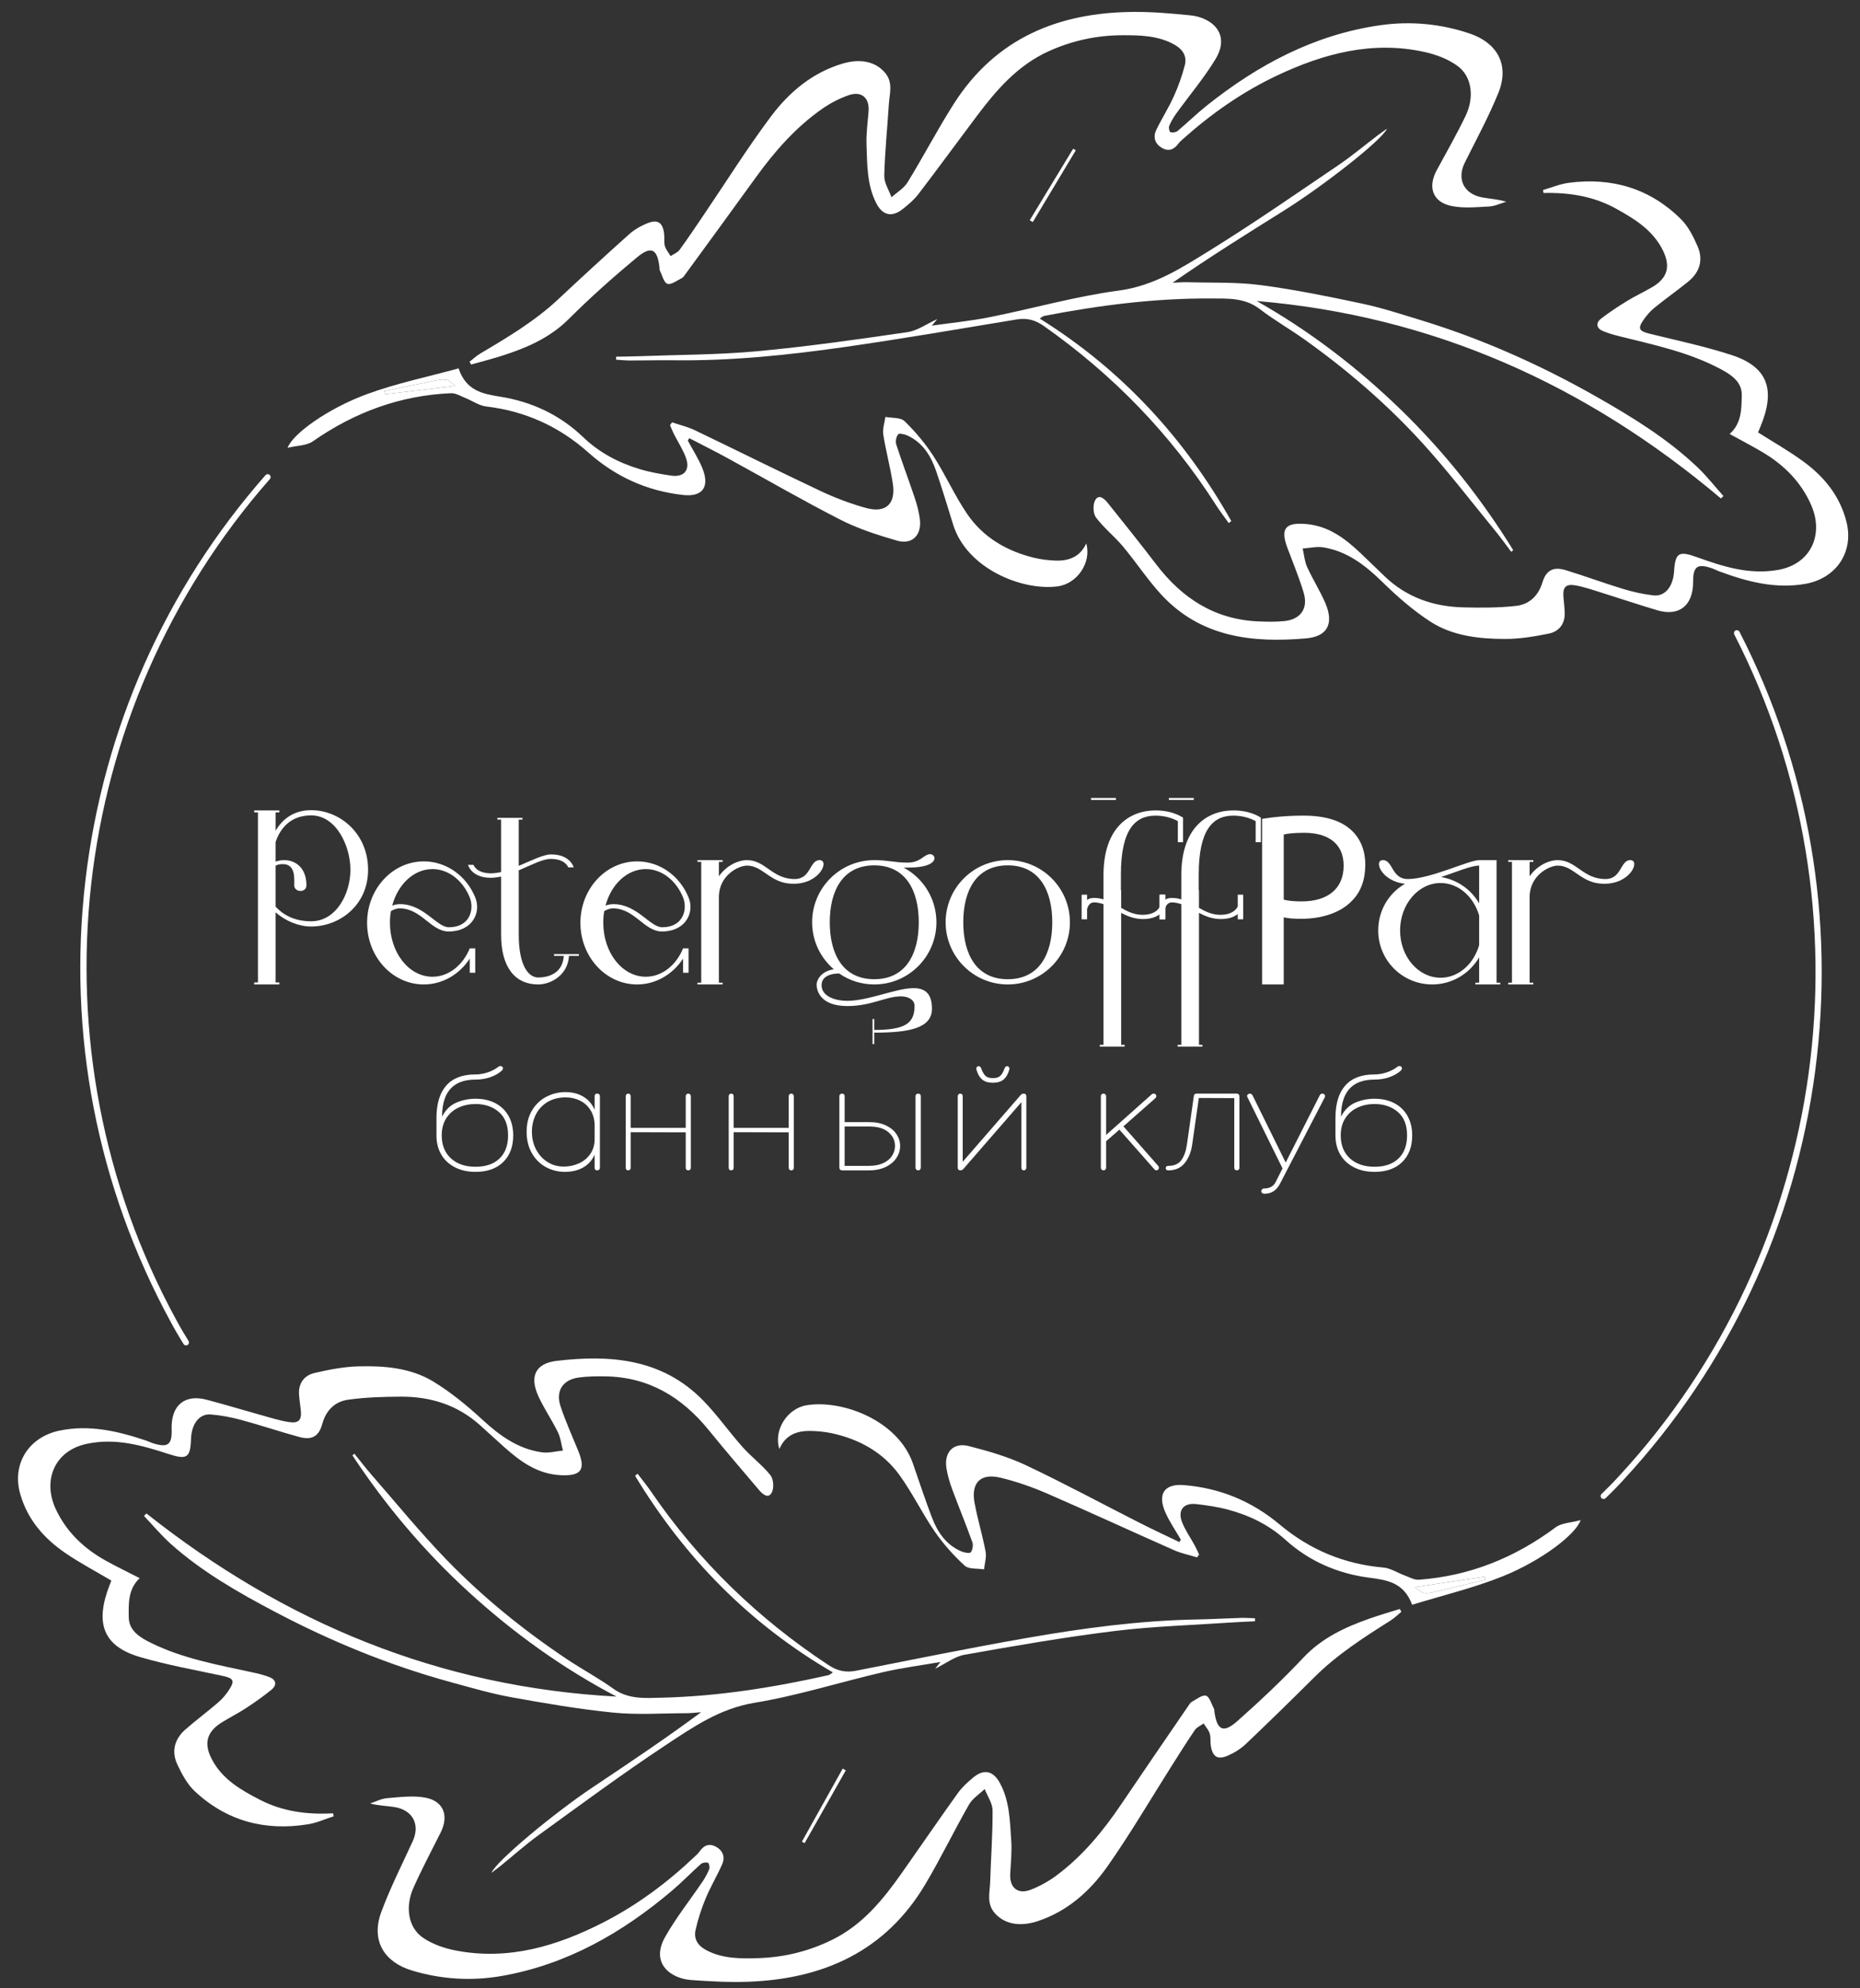
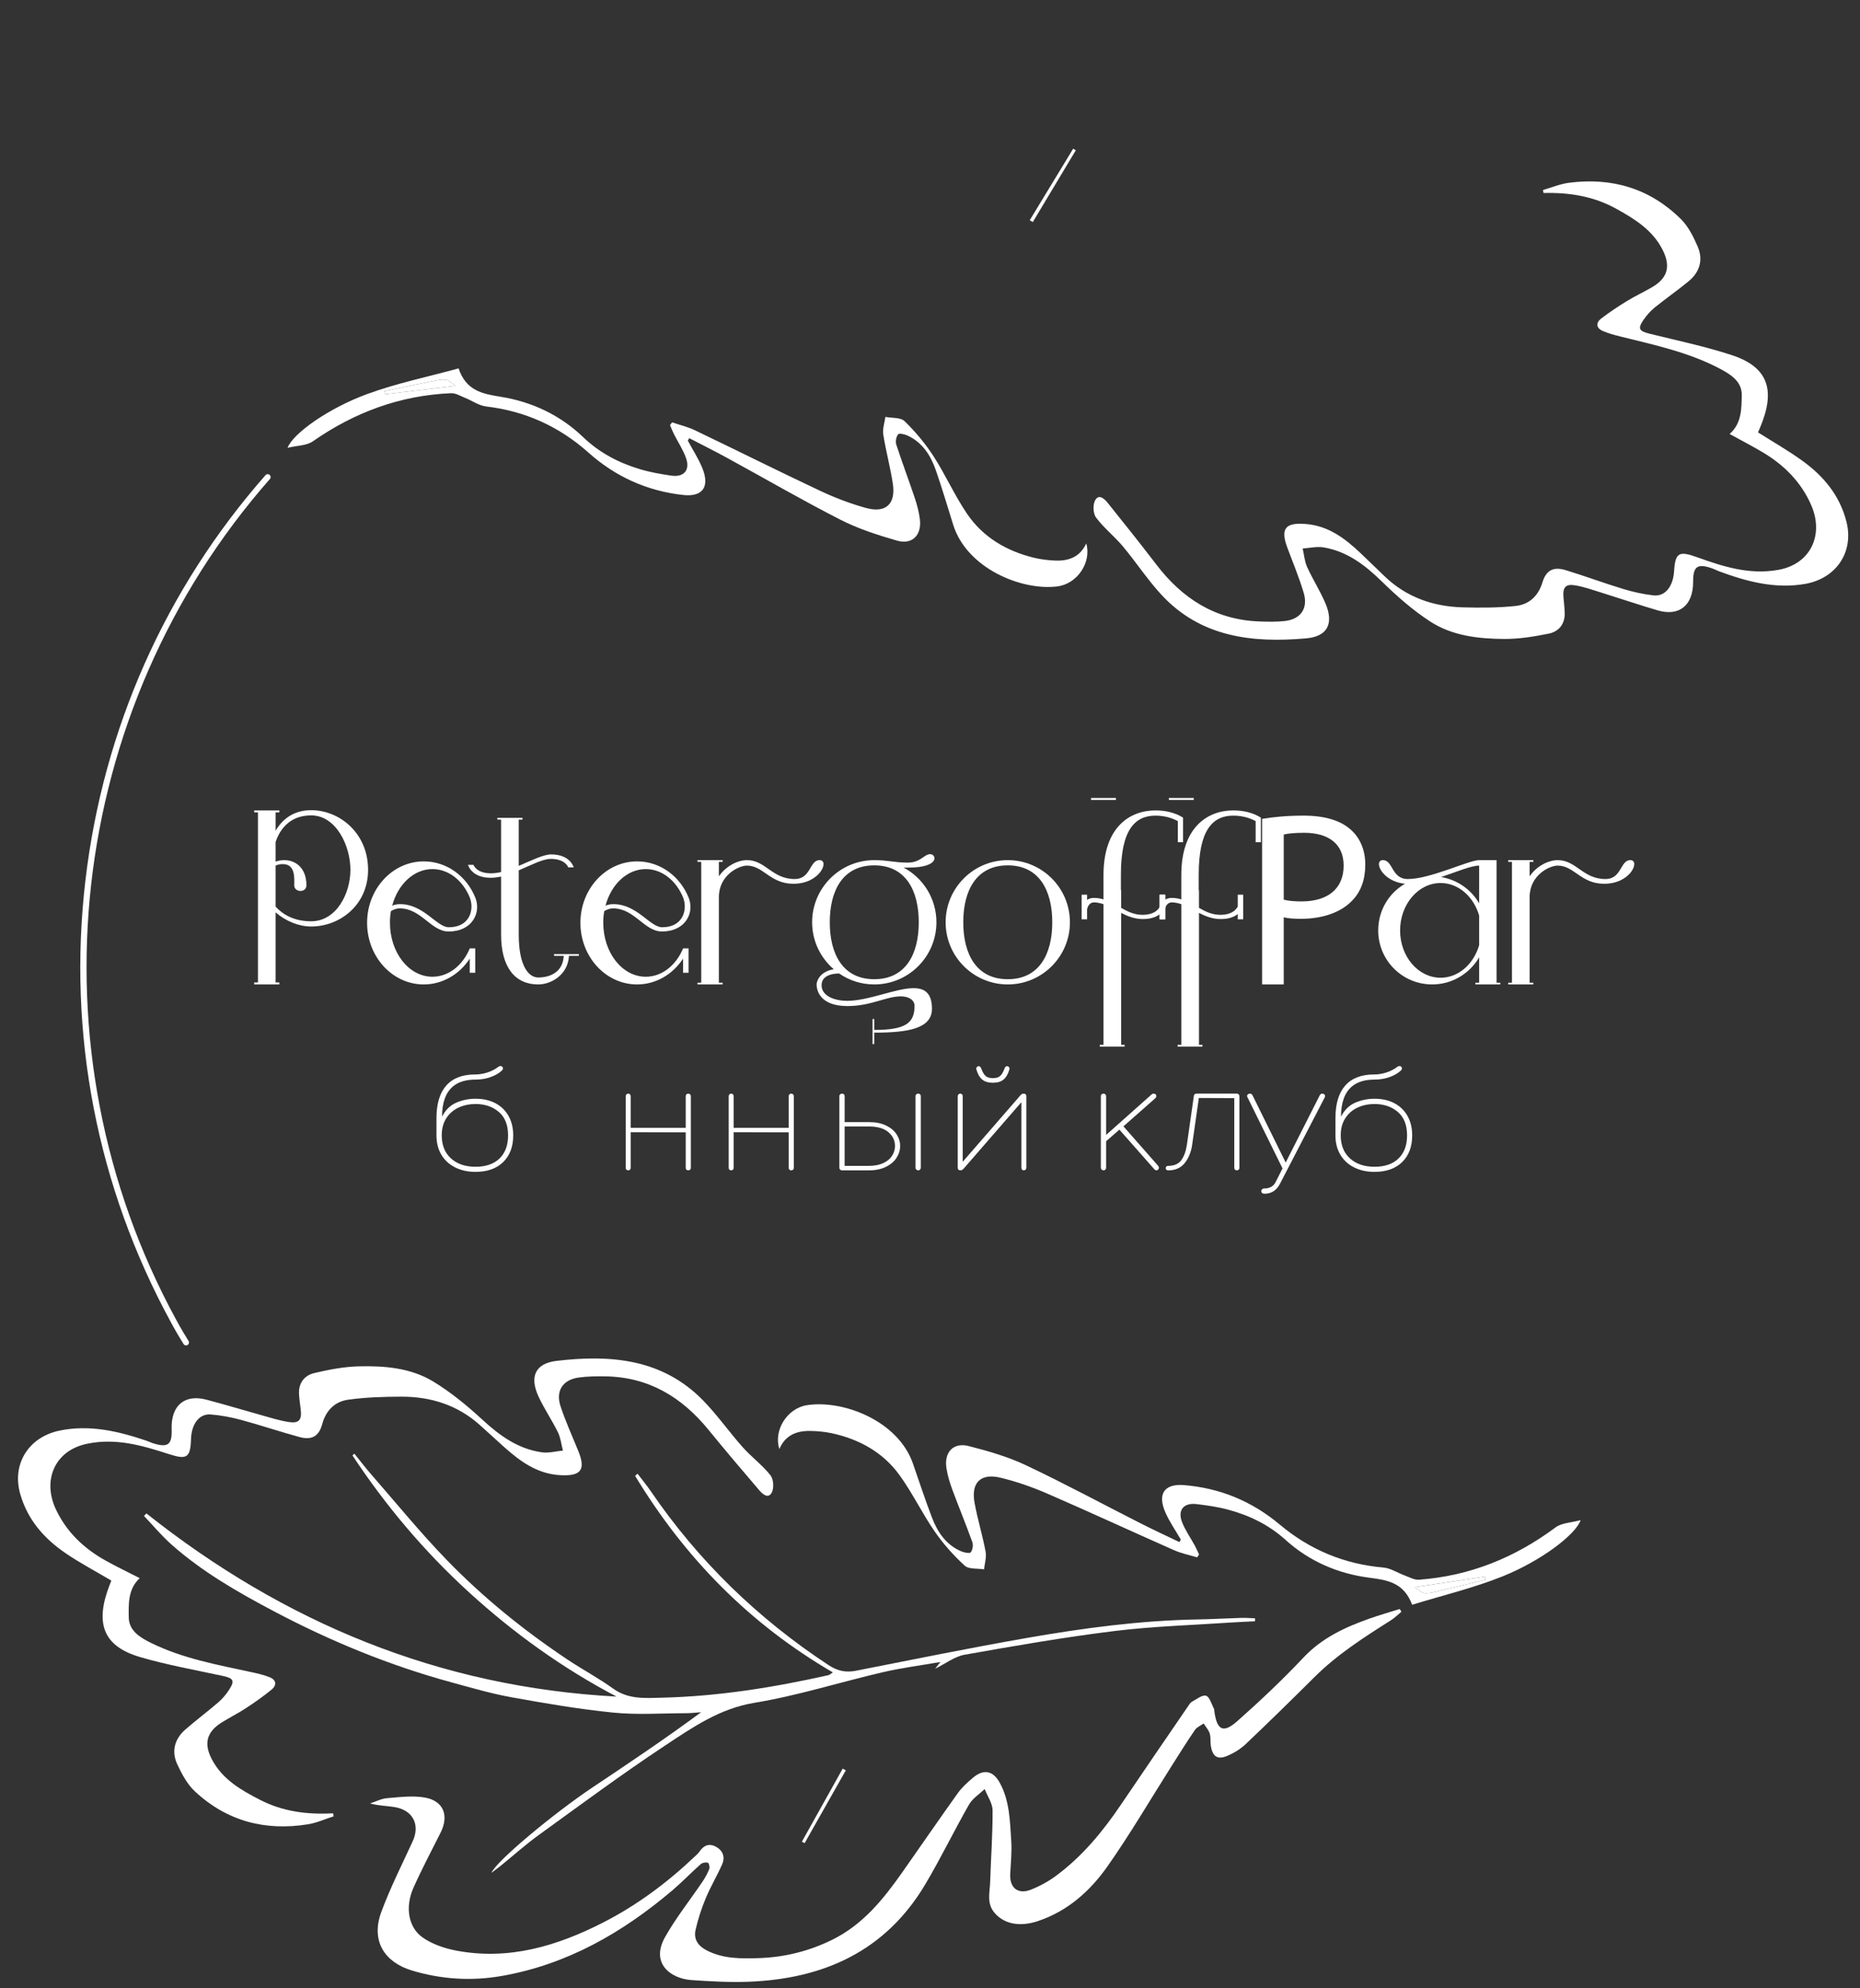
<svg xmlns="http://www.w3.org/2000/svg" version="1.1" id="Layer_1" x="0px" y="0px" width="290px" height="310px" viewBox="0 0 290 310" enable-background="new 0 0 290 310" xml:space="preserve">
  <rect x="0" y="0" width="290" height="310" fill="#333333" stroke="none" />
  <g>
    <path fill="#FFFFFF" d="M39.636,126.663v-0.31h3.914v0.31h-0.581v2.868c1.008-1.744,2.752-3.216,5.542-3.216   c4.42,0,8.877,3.565,8.877,9.302c0,5.542-4.457,8.837-8.877,8.837c-1.938,0-3.991-0.852-5.542-2.209v10.931h0.581v0.31h-3.914   v-0.31h0.582v-26.513H39.636z M42.969,134.338c0.426-0.156,0.891-0.233,1.357-0.233c1.744,0,3.45,1.202,3.45,3.915   c0,0.62-0.465,0.891-0.932,0.891c-0.464,0-0.968-0.31-0.968-0.852c0-1.085,0.233-3.334-1.783-3.334   c-0.426,0-0.814,0.078-1.124,0.233v6.396c1.124,1.24,2.907,2.286,5.542,2.286c3.916,0,6.125-4.302,6.125-8.023   c0-3.721-2.209-8.488-6.125-8.488c-3.177,0-4.806,1.976-5.542,4.147V134.338z" />
    <path fill="#FFFFFF" d="M66.071,134.299c3.567,0,6.668,2.287,8.025,5.621c0.968,2.325-0.427,5.31-4.148,5.31   c-2.752,0-4.264-3.605-7.636-3.605c-0.504,0-0.969,0.194-1.357,0.426c-0.116,0.582-0.155,1.202-0.155,1.822   c0,4.652,2.947,8.412,6.628,8.412c2.52,0,4.73-1.783,5.815-4.42h0.853v3.8h-0.853v-2.209c-1.589,2.441-4.225,4.03-7.172,4.03   c-4.883,0-8.836-4.302-8.836-9.613C57.234,138.602,61.188,134.299,66.071,134.299 M62.39,140.966c3.681,0,5.697,3.605,7.597,3.605   c3.295,0,3.992-2.791,3.256-4.651c-1.085-2.636-3.295-4.419-5.815-4.419c-2.906,0-5.387,2.364-6.279,5.698   C61.537,141.044,61.925,140.966,62.39,140.966" />
    <path fill="#FFFFFF" d="M72.973,134.842h0.853c0,0,0.425,1.318,2.712,1.318c0.504,0,1.047-0.078,1.59-0.194v-8.178h-0.582v-0.272   h3.916v0.272H80.88v7.209c1.937-0.814,3.837-1.783,5.039-1.783c3.023,0,3.527,2.016,3.527,2.016h-0.853   c0,0-0.426-1.318-2.713-1.318c-1.279,0-3.063,0.969-5,1.783v10.039c0,4.961,1.589,6.667,3.023,6.667   c2.093,0,3.876-1.008,3.993-3.372h-1.512v-0.271h3.875v0.271h-1.549c-0.155,2.945-2.753,4.457-4.807,4.457   c-3.604,0-5.775-2.675-5.775-7.751v-9.07c-0.543,0.116-1.086,0.194-1.628,0.194C73.477,136.858,72.973,134.842,72.973,134.842" />
    <path fill="#FFFFFF" d="M99.331,134.299c3.566,0,6.667,2.287,8.024,5.621c0.968,2.325-0.426,5.31-4.148,5.31   c-2.751,0-4.263-3.605-7.636-3.605c-0.504,0-0.969,0.194-1.357,0.426c-0.116,0.582-0.155,1.202-0.155,1.822   c0,4.652,2.947,8.412,6.629,8.412c2.519,0,4.729-1.783,5.814-4.42h0.853v3.8h-0.853v-2.209c-1.589,2.441-4.225,4.03-7.171,4.03   c-4.884,0-8.837-4.302-8.837-9.613C90.493,138.602,94.446,134.299,99.331,134.299 M95.648,140.966c3.682,0,5.697,3.605,7.597,3.605   c3.295,0,3.993-2.791,3.256-4.651c-1.085-2.636-3.295-4.419-5.814-4.419c-2.907,0-5.388,2.364-6.28,5.698   C94.795,141.044,95.184,140.966,95.648,140.966" />
    <path fill="#FFFFFF" d="M112.666,134.105v0.271h-0.582v2.249c1.125-1.628,2.947-2.52,4.38-2.52c2.907,0,3.915,2.946,7.442,2.946   c2.558,0,2.287-2.946,3.876-2.946c1.59,0,0.078,3.721-4.109,3.682c-3.604,0-4.651-2.829-7.209-2.829   c-1.278,0-4.38,1.473-4.38,4.922v13.333h0.582v0.272h-3.915v-0.272h0.582v-18.836h-0.582v-0.271H112.666z" />
    <path fill="#FFFFFF" d="M136.311,134.105c2.21,0,3.14,0.388,5.194,0.388c2.054,0,2.558-1.318,3.527-1.318   c0.969,0,1.589,2.093-3.412,2.093h-0.734c3.061,1.628,5.115,4.845,5.115,8.527c0,5.349-4.342,9.69-9.69,9.69   c-2.015,0-3.915-0.619-5.465-1.705c0,0-2.752-0.116-2.752,1.822c0,1.744,2.132,2.441,3.992,2.441c3.334,0,7.598-1.977,10.349-1.977   c1.745,0,2.869,0.775,2.869,3.217c0,3.063-3.645,3.72-8.993,3.72v1.784h-0.271v-3.915h0.271v1.706c4.923,0,6.279-1.086,6.279-3.76   c0-0.892-0.892-1.473-2.132-1.473c-2.325,0-4.612,1.511-8.333,1.511c-4.574,0-4.806-2.79-4.806-3.372   c0-0.504,0.504-2.016,2.675-2.364c-2.055-1.784-3.372-4.38-3.372-7.326C126.622,138.446,130.962,134.105,136.311,134.105    M129.373,143.795c0,4.923,2.016,8.875,6.938,8.875c4.923,0,6.938-3.952,6.938-8.875c0-4.922-2.016-8.875-6.938-8.875   C131.389,134.92,129.373,138.873,129.373,143.795" />
    <path fill="#FFFFFF" d="M157.125,134.105c5.351,0,9.691,4.341,9.691,9.69s-4.341,9.69-9.691,9.69c-5.348,0-9.688-4.341-9.688-9.69   S151.777,134.105,157.125,134.105 M150.188,143.795c0,4.923,2.016,8.875,6.938,8.875c4.925,0,6.938-3.952,6.938-8.875   c0-4.922-2.014-8.875-6.938-8.875C152.203,134.92,150.188,138.873,150.188,143.795" />
    <path fill="#FFFFFF" d="M168.64,139.493h0.852v0.814c0.272-0.194,0.621-0.31,1.047-0.31c0.543,0,1.047,0.078,1.512,0.232v-3.798   c0-7.52,4.147-10.078,8.102-10.078c1.588,0,3.062,0.349,4.302,1.124v3.837h-0.813v-3.294c-1.086-0.582-2.287-0.853-3.488-0.853   c-3.14,0-5.389,2.132-5.389,9.186v2.443h0.039v2.751c1.008,0.582,2.055,1.086,3.334,1.086c2.248,0,2.713-1.318,2.713-1.318v-1.822   h0.854v3.837h-0.854v-0.814c-0.543,0.427-1.356,0.775-2.675,0.775c-1.24,0-2.364-0.426-3.372-0.968v20.581h0.543v0.271h-3.877   v-0.271h0.582v-21.938c-0.504-0.155-0.969-0.271-1.473-0.271c-0.931,0-1.086,1.085-1.086,1.085v1.55h-0.852V139.493z    M173.988,124.725h-3.876v-0.31h3.876V124.725z" />
    <path fill="#FFFFFF" d="M180.772,139.493h0.853v0.814c0.271-0.194,0.62-0.31,1.047-0.31c0.542,0,1.046,0.078,1.511,0.232v-3.798   c0-7.52,4.147-10.078,8.101-10.078c1.59,0,3.063,0.349,4.303,1.124v3.837h-0.813v-3.294c-1.085-0.582-2.287-0.853-3.489-0.853   c-3.14,0-5.387,2.132-5.387,9.186v2.443h0.039v2.751c1.008,0.582,2.054,1.086,3.333,1.086c2.248,0,2.713-1.318,2.713-1.318v-1.822   h0.853v3.837h-0.853v-0.814c-0.544,0.427-1.356,0.775-2.675,0.775c-1.239,0-2.363-0.426-3.371-0.968v20.581h0.542v0.271h-3.876   v-0.271h0.581v-21.938c-0.504-0.155-0.969-0.271-1.473-0.271c-0.93,0-1.085,1.085-1.085,1.085v1.55h-0.853V139.493z    M186.121,124.725h-3.876v-0.31h3.876V124.725z" />
    <path fill="#FFFFFF" d="M196.781,127.67c1.628-0.271,3.76-0.504,6.473-0.504c3.334,0,5.775,0.776,7.326,2.171   c1.434,1.241,2.287,3.14,2.287,5.466c0,2.364-0.698,4.225-2.016,5.581c-1.783,1.899-4.69,2.868-7.985,2.868   c-1.008,0-1.938-0.039-2.713-0.232v10.465h-3.372V127.67z M200.153,140.269c0.736,0.194,1.666,0.271,2.791,0.271   c4.069,0,6.55-1.977,6.55-5.582c0-3.449-2.441-5.116-6.163-5.116c-1.473,0-2.597,0.117-3.178,0.272V140.269z" />
    <path fill="#FFFFFF" d="M215.62,134.105c1.591,0,1.317,2.946,3.876,2.946c3.526,0,9.496-2.946,11.125-2.946h2.713v19.108h0.581   v0.271h-3.876v-0.271h0.582v-3.953c-1.475,2.52-4.187,4.225-7.326,4.225c-4.651,0-8.411-3.76-8.411-8.411   c0-3.14,1.667-5.853,4.186-7.287C215.388,137.438,214.108,134.105,215.62,134.105 M218.294,145.075c0,4.07,2.831,7.365,6.318,7.365   c2.791,0,5.155-2.133,6.009-5.078v-4.613c-0.854-2.945-3.218-5.077-6.009-5.077C221.125,137.672,218.294,141.004,218.294,145.075    M224.689,136.741c2.521,0.427,4.69,1.938,5.932,4.109v-5.892C229.38,134.958,227.094,135.928,224.689,136.741" />
    <path fill="#FFFFFF" d="M239.07,134.105v0.271h-0.58v2.249c1.123-1.628,2.945-2.52,4.379-2.52c2.908,0,3.916,2.946,7.442,2.946   c2.559,0,2.287-2.946,3.876-2.946s0.077,3.721-4.108,3.682c-3.604,0-4.651-2.829-7.21-2.829c-1.277,0-4.379,1.473-4.379,4.922   v13.333h0.58v0.272h-3.914v-0.272h0.581v-18.836h-0.581v-0.271H239.07z" />
    <path fill="#FFFFFF" d="M78.454,181.18c-1.043,1.019-2.479,1.528-4.315,1.528c-1.207,0-2.271-0.234-3.196-0.705   c-0.925-0.471-1.638-1.133-2.14-1.985c-0.502-0.856-0.753-1.854-0.753-2.998v-2.682c0-2.241,0.511-3.938,1.529-5.088   c1.018-1.153,2.524-1.729,4.514-1.729c0.643,0,1.284-0.105,1.928-0.318c0.642-0.212,1.206-0.505,1.692-0.883   c0.11-0.077,0.211-0.116,0.307-0.116c0.109,0,0.203,0.034,0.281,0.106c0.079,0.069,0.118,0.151,0.118,0.246   c0,0.125-0.055,0.243-0.165,0.353c-0.471,0.438-1.069,0.784-1.799,1.035c-0.728,0.251-1.484,0.375-2.268,0.375   c-1.52,0-2.705,0.353-3.551,1.059c-1.142,0.957-1.715,2.531-1.715,4.726c0.533-1.051,1.273-1.777,2.222-2.188   c0.948-0.407,1.947-0.61,2.996-0.61c1.193,0,2.231,0.236,3.116,0.704c0.886,0.471,1.568,1.138,2.045,1.998   c0.479,0.863,0.717,1.867,0.717,3.012C80.017,178.774,79.497,180.161,78.454,181.18 M77.771,173.362   c-0.963-0.823-2.175-1.233-3.633-1.233c-0.956,0-1.833,0.184-2.632,0.552c-0.8,0.368-1.438,0.921-1.917,1.657   c-0.477,0.736-0.716,1.631-0.716,2.682c0,1.519,0.479,2.716,1.435,3.585c0.954,0.869,2.233,1.306,3.83,1.306   c1.615,0,2.865-0.434,3.751-1.294c0.885-0.861,1.328-2.062,1.328-3.597C79.217,175.406,78.735,174.186,77.771,173.362" />
-     <path fill="#FFFFFF" d="M90.983,171.001c0.793,0.485,1.368,1.168,1.729,2.045v-2.117c0-0.282,0.133-0.423,0.398-0.423   c0.127,0,0.228,0.039,0.307,0.117s0.118,0.181,0.118,0.306v11.122c0,0.125-0.039,0.227-0.118,0.305   c-0.079,0.079-0.18,0.118-0.307,0.118c-0.265,0-0.398-0.142-0.398-0.423v-2.023c-0.408,0.896-1.012,1.564-1.811,2.01   c-0.8,0.446-1.739,0.67-2.82,0.67c-1.066,0-2.055-0.246-2.963-0.738c-0.909-0.495-1.638-1.217-2.186-2.165   c-0.55-0.947-0.824-2.063-0.824-3.35c0-1.284,0.283-2.397,0.847-3.338c0.564-0.941,1.313-1.649,2.245-2.128   c0.933-0.478,1.923-0.717,2.974-0.717C89.255,170.271,90.191,170.516,90.983,171.001 M92.712,175.514   c0-0.908-0.205-1.7-0.611-2.374c-0.409-0.673-0.956-1.186-1.647-1.528c-0.689-0.345-1.433-0.517-2.232-0.517   c-1.099,0-2.047,0.236-2.845,0.717c-0.8,0.478-1.407,1.125-1.822,1.939c-0.415,0.815-0.623,1.717-0.623,2.703   c0,1.02,0.219,1.943,0.657,2.774c0.44,0.831,1.035,1.48,1.788,1.951c0.752,0.471,1.59,0.705,2.516,0.705   c0.829,0,1.613-0.165,2.349-0.493c0.739-0.328,1.334-0.82,1.788-1.47s0.682-1.437,0.682-2.361V175.514z" />
    <path fill="#FFFFFF" d="M106.913,175.842v-4.889c0-0.141,0.038-0.251,0.116-0.329c0.079-0.079,0.173-0.118,0.282-0.118   c0.11,0,0.206,0.039,0.283,0.118c0.078,0.078,0.118,0.188,0.118,0.329v11.119c0,0.125-0.04,0.225-0.118,0.295   c-0.077,0.07-0.173,0.106-0.283,0.106c-0.109,0-0.203-0.036-0.282-0.106c-0.078-0.07-0.116-0.17-0.116-0.295v-5.523l-8.582-0.024   v5.548c0,0.125-0.039,0.225-0.118,0.295c-0.078,0.07-0.164,0.106-0.257,0.106c-0.11,0-0.205-0.036-0.282-0.106   c-0.079-0.07-0.118-0.17-0.118-0.295v-11.119c0-0.141,0.039-0.251,0.118-0.329c0.077-0.079,0.172-0.118,0.282-0.118   c0.108,0,0.2,0.039,0.27,0.118c0.071,0.078,0.105,0.188,0.105,0.329v4.889H106.913z" />
    <path fill="#FFFFFF" d="M122.969,175.842v-4.889c0-0.141,0.039-0.251,0.118-0.329c0.079-0.079,0.172-0.118,0.282-0.118   s0.204,0.039,0.282,0.118c0.079,0.078,0.118,0.188,0.118,0.329v11.119c0,0.125-0.039,0.225-0.118,0.295   c-0.078,0.07-0.172,0.106-0.282,0.106s-0.203-0.036-0.282-0.106c-0.079-0.07-0.118-0.17-0.118-0.295v-5.523l-8.58-0.024v5.548   c0,0.125-0.04,0.225-0.118,0.295c-0.079,0.07-0.164,0.106-0.26,0.106c-0.109,0-0.203-0.036-0.281-0.106   c-0.079-0.07-0.118-0.17-0.118-0.295v-11.119c0-0.141,0.039-0.251,0.118-0.329c0.078-0.079,0.172-0.118,0.281-0.118   c0.11,0,0.201,0.039,0.271,0.118c0.071,0.078,0.107,0.188,0.107,0.329v4.889H122.969z" />
    <path fill="#FFFFFF" d="M138.145,175.478c0.729,0.354,1.277,0.813,1.646,1.376c0.368,0.566,0.553,1.17,0.553,1.811   c0,0.658-0.189,1.277-0.566,1.858c-0.375,0.58-0.931,1.05-1.668,1.41c-0.738,0.361-1.615,0.541-2.634,0.541h-4.23   c-0.11-0.017-0.201-0.059-0.271-0.132c-0.07-0.068-0.106-0.167-0.106-0.292v-11.122c0-0.14,0.042-0.245,0.129-0.315   c0.085-0.07,0.184-0.106,0.293-0.106c0.11,0,0.204,0.036,0.283,0.106c0.078,0.07,0.118,0.169,0.118,0.294v4.044h3.807   C136.535,174.95,137.416,175.127,138.145,175.478 M137.733,181.332c0.612-0.288,1.066-0.672,1.365-1.15   c0.296-0.479,0.445-0.984,0.445-1.518c0-0.846-0.344-1.563-1.034-2.149c-0.689-0.59-1.693-0.883-3.01-0.883h-3.807v6.137h3.807   C136.377,181.769,137.123,181.623,137.733,181.332 M142.871,170.612c0.085-0.07,0.184-0.106,0.294-0.106   c0.109,0,0.203,0.036,0.281,0.106c0.079,0.07,0.118,0.169,0.118,0.294v11.144c0,0.125-0.039,0.228-0.118,0.306   c-0.078,0.079-0.172,0.118-0.281,0.118c-0.11,0-0.209-0.039-0.294-0.118c-0.087-0.078-0.13-0.181-0.13-0.306v-11.122   C142.741,170.788,142.784,170.683,142.871,170.612" />
    <path fill="#FFFFFF" d="M159.903,170.612c0.079,0.07,0.118,0.169,0.118,0.294v11.12c0,0.14-0.039,0.251-0.118,0.329   c-0.079,0.079-0.172,0.118-0.282,0.118c-0.109,0-0.2-0.039-0.271-0.118c-0.07-0.078-0.104-0.189-0.104-0.329v-10.179l-9.028,10.39   c-0.142,0.158-0.307,0.236-0.493,0.236c-0.11,0-0.205-0.036-0.282-0.106c-0.079-0.07-0.118-0.169-0.118-0.294v-11.12   c0-0.141,0.039-0.251,0.118-0.329c0.077-0.08,0.172-0.118,0.282-0.118c0.108,0,0.2,0.038,0.271,0.118   c0.07,0.078,0.104,0.188,0.104,0.329v10.18l9.028-10.391c0.141-0.159,0.305-0.236,0.493-0.236   C159.731,170.506,159.824,170.541,159.903,170.612 M157.012,166.229c0.125,0,0.227,0.055,0.306,0.164   c0.078,0.107,0.095,0.233,0.047,0.376c-0.203,0.705-0.505,1.222-0.905,1.551c-0.399,0.33-0.952,0.494-1.657,0.494   s-1.258-0.164-1.656-0.494c-0.4-0.329-0.702-0.846-0.905-1.551c-0.048-0.143-0.033-0.269,0.046-0.376   c0.078-0.109,0.18-0.164,0.307-0.164c0.172,0,0.305,0.125,0.397,0.374c0.206,0.565,0.44,0.958,0.706,1.178   c0.268,0.219,0.636,0.321,1.105,0.304c0.471,0.018,0.838-0.085,1.105-0.304c0.266-0.22,0.5-0.612,0.705-1.178   C156.705,166.354,156.84,166.229,157.012,166.229" />
    <path fill="#FFFFFF" d="M179.888,170.506c0.107,0,0.203,0.036,0.281,0.105c0.077,0.071,0.117,0.162,0.117,0.271   c0,0.125-0.055,0.243-0.164,0.352l-4.961,4.375l5.432,6.183c0.063,0.078,0.093,0.172,0.093,0.28c0,0.111-0.039,0.204-0.117,0.283   c-0.079,0.079-0.173,0.118-0.282,0.118c-0.094,0-0.188-0.047-0.282-0.141l-5.478-6.207l-2.069,1.809v4.116   c0,0.125-0.039,0.226-0.116,0.305c-0.079,0.079-0.174,0.118-0.282,0.118c-0.11,0-0.209-0.039-0.296-0.118   c-0.085-0.079-0.127-0.18-0.127-0.305v-11.122c0-0.141,0.042-0.246,0.127-0.317c0.087-0.069,0.186-0.105,0.296-0.105   c0.108,0,0.203,0.039,0.282,0.118c0.077,0.078,0.116,0.18,0.116,0.305v6.018l7.053-6.275   C179.62,170.562,179.746,170.506,179.888,170.506" />
    <path fill="#FFFFFF" d="M193.123,170.624c0.077,0.078,0.116,0.188,0.116,0.329v11.12c0,0.125-0.039,0.224-0.116,0.294   c-0.079,0.069-0.174,0.106-0.282,0.106c-0.11,0-0.205-0.037-0.282-0.106c-0.078-0.07-0.118-0.169-0.118-0.294v-10.862l-5.524-0.024   l-1.035,7.243c-0.157,1.145-0.541,2.104-1.15,2.88c-0.612,0.775-1.475,1.164-2.587,1.164c-0.126,0-0.225-0.037-0.295-0.106   c-0.07-0.07-0.104-0.152-0.104-0.247c0-0.094,0.034-0.176,0.104-0.246c0.07-0.071,0.169-0.105,0.295-0.105   c0.94,0,1.625-0.307,2.057-0.918c0.432-0.61,0.717-1.417,0.857-2.421l1.083-7.595c0.015-0.093,0.059-0.172,0.128-0.234   c0.072-0.063,0.162-0.095,0.271-0.095h6.301C192.949,170.506,193.044,170.545,193.123,170.624" />
    <path fill="#FFFFFF" d="M194.438,170.883c0-0.109,0.048-0.2,0.141-0.271c0.096-0.069,0.197-0.105,0.307-0.105   c0.157,0,0.289,0.087,0.398,0.259l5.173,10.485l5.29-10.438c0.094-0.205,0.234-0.307,0.423-0.307c0.11,0,0.209,0.036,0.294,0.105   c0.087,0.071,0.13,0.162,0.13,0.271c0,0.094-0.017,0.164-0.048,0.212l-7.006,13.517c-0.533,1.004-1.33,1.507-2.397,1.507   c-0.157,0-0.278-0.04-0.364-0.118c-0.087-0.079-0.129-0.174-0.129-0.282c0-0.11,0.042-0.208,0.129-0.295   c0.086-0.086,0.207-0.128,0.364-0.128c0.392,0,0.736-0.082,1.035-0.246c0.297-0.166,0.524-0.397,0.681-0.695l1.104-2.187   l-5.477-11.12C194.455,170.984,194.438,170.929,194.438,170.883" />
    <path fill="#FFFFFF" d="M218.619,181.18c-1.043,1.019-2.481,1.528-4.314,1.528c-1.207,0-2.273-0.234-3.198-0.705   s-1.639-1.133-2.139-1.985c-0.502-0.856-0.753-1.854-0.753-2.998v-2.682c0-2.241,0.509-3.938,1.529-5.088   c1.018-1.153,2.521-1.729,4.513-1.729c0.643,0,1.284-0.105,1.929-0.318c0.643-0.212,1.207-0.505,1.692-0.883   c0.109-0.077,0.211-0.116,0.305-0.116c0.11,0,0.203,0.034,0.282,0.106c0.079,0.069,0.117,0.151,0.117,0.246   c0,0.125-0.055,0.243-0.163,0.353c-0.471,0.438-1.071,0.784-1.799,1.035c-0.729,0.251-1.486,0.375-2.269,0.375   c-1.521,0-2.704,0.353-3.55,1.059c-1.145,0.957-1.719,2.531-1.719,4.726c0.534-1.051,1.275-1.777,2.224-2.188   c0.948-0.407,1.946-0.61,2.998-0.61c1.19,0,2.229,0.236,3.114,0.704c0.885,0.471,1.567,1.138,2.046,1.998   c0.478,0.863,0.717,1.867,0.717,3.012C220.182,178.774,219.66,180.161,218.619,181.18 M217.937,173.362   c-0.964-0.823-2.175-1.233-3.632-1.233c-0.956,0-1.834,0.184-2.634,0.552c-0.799,0.368-1.438,0.921-1.916,1.657   c-0.479,0.736-0.717,1.631-0.717,2.682c0,1.519,0.478,2.716,1.434,3.585s2.233,1.306,3.833,1.306c1.613,0,2.863-0.434,3.748-1.294   c0.886-0.861,1.329-2.062,1.329-3.597C219.382,175.406,218.901,174.186,217.937,173.362" />
    <path fill="#FFFFFF" d="M218.495,251.293c-0.545,0.447-1.05,0.957-1.641,1.332c-4.179,2.647-8.342,5.305-11.88,8.824   c-3.537,3.521-7.104,7.014-10.721,10.45c-0.807,0.769-1.82,1.398-2.846,1.839c-1.569,0.674-2.342,0.161-2.62-1.531   c-0.105-0.641,0.013-1.331-0.175-1.936c-0.177-0.563-0.623-1.044-0.95-1.562c-0.462,0.334-1.059,0.574-1.361,1.017   c-1.256,1.834-2.432,3.723-3.623,5.601c-3.315,5.227-6.44,10.587-9.997,15.646c-2.704,3.848-6.204,6.991-10.839,8.541   c-2.862,0.957-5.255,0.467-6.753-1.248c-1.302-1.492-0.761-3.191-0.709-4.833c0.118-3.727,0.397-7.452,0.375-11.176   c-0.007-1.111-0.799-2.218-1.23-3.326c-0.827,0.799-1.893,1.462-2.441,2.421c-2.346,4.101-4.403,8.37-6.816,12.428   c-6.216,10.461-15.916,14.785-27.671,15.201c-2.925,0.103-5.868-0.064-8.791-0.266c-3.251-0.225-6.432-2.608-4.102-6.724   c1.7-3.006,3.879-5.738,5.819-8.609c0.422-0.625,0.794-1.3,1.068-2c0.106-0.272-0.063-0.93-0.214-0.966   c-0.342-0.082-0.86-0.012-1.114,0.215c-1.503,1.334-2.895,2.796-4.427,4.095c-7.788,6.61-16.435,11.573-26.631,13.354   c-4.717,0.822-9.467,0.522-14.037-0.873c-4.095-1.25-6.434-4.49-4.705-9.146c1.392-3.749,3.21-7.344,4.884-10.986   c1.192-2.597,0.022-4.881-2.871-5.338c-1.208-0.19-2.445-0.195-3.771-0.559c0.883-0.287,1.751-0.752,2.652-0.824   c1.971-0.16,4.017-0.438,5.926-0.087c2.894,0.533,3.741,2.817,2.41,5.467c-1.436,2.861-2.941,5.692-4.24,8.614   c-1.31,2.946-0.815,6.154,1.444,7.729c1.502,1.048,3.422,1.7,5.246,2.047c8.182,1.548,15.714-0.712,22.905-4.387   c5.305-2.711,10.046-6.254,14.361-10.361c0.235-0.225,0.483-0.445,0.664-0.711c0.642-0.941,1.475-1.311,2.518-0.755   c1.132,0.604,1.499,1.63,0.997,2.772c-0.788,1.79-1.808,3.479-2.557,5.283c-0.662,1.593-1.207,3.256-1.583,4.936   c-0.317,1.416,0.36,2.465,1.707,3.169c2.582,1.353,5.408,1.31,8.125,1.224c3.966-0.126,7.801-1.058,11.442-2.845   c4.794-2.356,7.967-6.289,10.926-10.491c2.906-4.127,5.756-8.293,8.695-12.396c0.656-0.915,1.528-1.703,2.4-2.429   c1.649-1.373,3.108-1.053,4.139,0.83c1.542,2.818,1.579,5.953,1.784,9.026c0.114,1.718-0.066,3.458-0.158,5.185   c-0.116,2.136,1.179,3.237,3.187,2.461c1.403-0.543,2.772-1.297,3.981-2.193c4.104-3.04,7.299-6.932,10.142-11.143   c3.467-5.137,6.979-10.242,10.475-15.358c0.152-0.223,0.308-0.491,0.532-0.609c0.731-0.389,1.613-1.122,2.211-0.947   c0.563,0.166,0.851,1.305,1.239,2.028c0.072,0.135,0.05,0.319,0.072,0.481c0.406,2.874,1.382,3.386,3.571,1.448   c3.573-3.163,7.054-6.455,10.326-9.925c2.883-3.058,6.461-4.708,10.273-6.058c1.556-0.549,3.146-1.002,4.72-1.499   C218.323,251.005,218.409,251.147,218.495,251.293" />
    <path fill="#FFFFFF" d="M21.781,246.053c-1.834,1.708-1.733,3.981-1.707,6.106c0.027,2.107,1.781,3.155,3.454,3.981   c4.969,2.452,10.383,3.421,15.737,4.581c0.951,0.205,1.914,0.426,2.808,0.792c1.036,0.424,1.084,1.25,0.279,1.911   c-1.253,1.025-2.586,1.965-3.941,2.855c-1.226,0.805-2.543,1.47-3.792,2.24c-2.413,1.488-2.889,3.322-1.57,5.812   c1.65,3.114,4.531,4.763,7.501,6.29c3.564,1.833,7.404,2.321,11.377,2.095c0.033,0.155,0.066,0.311,0.099,0.466   c-1.329,0.425-2.63,1.024-3.993,1.245c-6.672,1.084-12.662-0.483-17.643-5.127c-1.189-1.109-2.034-2.689-2.738-4.193   c-0.956-2.04-0.447-3.974,1.255-5.461c1.675-1.465,3.468-2.794,5.151-4.249c0.648-0.559,1.217-1.249,1.681-1.97   c0.906-1.404,0.648-1.776-1.021-2.135c-4.298-0.925-8.645-1.697-12.857-2.928c-5.95-1.736-7.014-5.435-4.791-11.187   c0.097-0.251,0.195-0.502,0.289-0.745c-2.406-1.426-4.849-2.711-7.115-4.255c-3.349-2.282-5.936-5.204-7.09-9.242   c-1.344-4.702,1.335-8.892,6.126-9.885c4.684-0.972,9.168,0.091,13.584,1.584c0.309,0.104,0.6,0.261,0.909,0.36   c2.346,0.757,3.072,0.328,2.987-2.134c-0.13-3.789,2.078-5.505,5.395-4.64c2.883,0.752,5.734,1.626,8.606,2.424   c1.41,0.392,2.816,0.846,4.256,1.066c1.609,0.245,2.063-0.324,1.869-1.959c-0.094-0.801-0.222-1.601-0.265-2.404   c-0.09-1.722,0.841-2.908,2.387-3.274c2.251-0.529,4.57-0.979,6.871-1.042c4.039-0.105,8.145,0.225,11.667,2.364   c2.76,1.676,5.308,3.782,7.692,5.976c2.708,2.492,5.566,4.557,9.273,5.064c1.054,0.145,2.169-0.17,3.256-0.274   c-0.25-0.957-0.354-1.985-0.781-2.855c-0.933-1.9-2.146-3.664-3.031-5.583c-1.424-3.089-0.507-5.151,2.829-5.547   c8.377-0.992,16.463-0.348,22.822,6.153c2.226,2.276,4.067,4.924,6.191,7.307c1.362,1.528,3.053,2.777,4.324,4.369   c0.486,0.607,0.578,2.022,0.201,2.715c-0.562,1.026-1.448,0.213-1.966-0.394c-2.647-3.099-5.29-6.202-7.862-9.364   c-4.195-5.158-9.407-8.302-16.207-8.371c-1.352-0.015-2.721-0.003-4.056,0.182c-2.483,0.343-3.632,2.074-2.84,4.476   c0.782,2.366,1.825,4.649,2.767,6.963c1.206,2.962,0.425,3.949-2.76,3.787c-3.569-0.183-6.21-2.086-8.719-4.322   c-1.298-1.156-2.571-2.341-3.867-3.5c-3.496-3.128-7.677-4.438-12.279-4.42c-2.755,0.01-5.535,0.093-8.258,0.475   c-2.055,0.288-3.452,1.649-4.033,3.792c-0.521,1.921-1.628,2.549-3.57,2.021c-3.031-0.824-6.011-1.835-9.043-2.655   c-1.558-0.422-3.172-0.731-4.779-0.859c-1.79-0.144-3,1.491-3.072,3.859c-0.09,2.936-0.685,3.22-3.481,2.311   c-4.13-1.341-8.259-2.545-12.765-1.592c-5.043,1.067-6.925,5.697-4.839,10.175c1.657,3.559,4.412,6.172,7.83,8.063   C18.18,244.265,19.891,245.085,21.781,246.053" />
    <path fill="#FFFFFF" d="M184.103,240.037c-0.802-1.39-1.729-2.724-2.381-4.181c-1.294-2.893-0.229-4.564,2.88-4.311   c5.605,0.457,10.589,2.509,14.944,6.164c4.654,3.906,10.036,6.158,16.144,6.688c1.121,0.097,2.185,0.82,3.286,1.222   c0.741,0.27,1.521,0.73,2.252,0.678c7.912-0.581,14.952-3.429,21.307-8.16c0.961-0.716,2.443-0.729,3.908-1.129   c-0.764,2.253-6.163,6.35-12.135,8.752c-4.545,1.829-9.366,2.973-14.134,4.442c-1.3-3.483-3.879-3.855-6.708-4.224   c-4.883-0.632-9.341-2.561-13.017-5.88c-2.629-2.375-5.652-3.833-8.986-4.729c-1.61-0.435-3.282-0.671-4.943-0.864   c-1.973-0.229-2.94,0.942-2.228,2.793c0.502,1.301,1.342,2.471,2.014,3.709c0.24,0.442,0.433,0.91,0.647,1.366   c-0.104,0.145-0.208,0.292-0.312,0.437c-1.2-0.366-2.454-0.615-3.594-1.12c-6.613-2.924-13.177-5.963-19.811-8.841   c-2.335-1.013-4.776-1.863-7.249-2.458c-3.103-0.747-4.619,0.784-4.038,3.929c0.472,2.557,1.242,5.058,1.723,7.612   c0.164,0.869-0.15,1.829-0.246,2.748c-1.023-0.168-2.369,0.016-3.009-0.57c-1.732-1.588-3.338-3.384-4.673-5.316   c-1.971-2.855-3.483-6.034-5.519-8.836c-2.588-3.563-6.304-5.594-10.595-6.511c-1.091-0.232-2.227-0.332-3.345-0.346   c-2.089-0.022-3.845,0.655-4.769,2.819c-0.942-2.937,1.221-6.36,4.309-6.837c5.629-0.87,14.2,2.435,16.509,9.088   c0.979,2.82,1.912,5.659,2.977,8.446c0.874,2.284,2.214,4.257,4.579,5.263c0.455,0.192,1.306,0.355,1.466,0.146   c0.293-0.385,0.41-1.132,0.243-1.597c-0.992-2.759-2.115-5.47-3.132-8.22c-0.393-1.063-0.723-2.169-0.9-3.284   c-0.396-2.495,1.064-4.082,3.466-3.468c3.034,0.776,6.103,1.658,8.922,2.991c6.041,2.854,11.927,6.038,17.889,9.062   c1.996,1.013,4.03,1.95,6.048,2.922C183.962,240.3,184.033,240.169,184.103,240.037 M220.582,247.453   c0.561,0.369,0.973,0.833,1.443,0.904c0.617,0.093,1.294-0.068,1.923-0.216c2.57-0.599,5.133-1.233,7.696-1.854   c-0.036-0.155-0.074-0.312-0.111-0.465C228.011,246.347,224.489,246.871,220.582,247.453" />
    <path fill="#FFFFFF" d="M22.832,235.964c21.489,17.047,45.706,27.084,73.288,28.552c-8.388-4.408-15.998-9.872-22.986-16.249   c-6.975-6.365-12.995-13.502-18.184-21.354c0.1-0.089,0.201-0.179,0.301-0.268c0.876,1.082,1.718,2.192,2.632,3.24   c3.89,4.457,7.633,9.058,11.744,13.303c5.68,5.864,12.023,10.997,18.822,15.536c2.348,1.568,4.862,2.899,7.15,4.549   c2.388,1.723,5.036,1.48,7.669,1.415c8.777-0.218,17.403-1.601,25.953-3.523c0.095-0.021,0.175-0.113,0.628-0.42   c-13.044-7.594-23.139-17.944-30.826-30.641l0.378-0.337c0.698,0.919,1.437,1.81,2.087,2.761   c7.425,10.869,16.692,19.839,27.68,27.074c1.384,0.91,2.674,1.204,4.27,0.89c8.846-1.741,17.683-3.545,26.562-5.097   c8.82-1.543,17.695-2.741,26.677-2.902c2.275-0.041,4.55-0.176,6.826-0.243c0.721-0.021,1.445,0.037,2.168,0.06   c0,0.155,0,0.311,0.001,0.466c-1.196,0.061-2.394,0.103-3.589,0.185c-6.123,0.42-12.277,0.591-18.36,1.341   c-7.807,0.963-15.569,2.317-23.318,3.689c-1.566,0.278-2.985,1.39-4.604,2.182c0.358-0.452,0.663-0.836,0.832-1.049   c-2.922,0.51-6.008,0.904-9.022,1.604c-6.665,1.546-13.228,3.649-19.96,4.755c-5.443,0.894-9.657,3.826-13.949,6.665   c-6.698,4.431-13.159,9.223-19.67,13.929c-2.066,1.492-3.973,3.204-5.957,4.812c-0.407,0.33-0.832,0.638-1.443,1.103   c0.706-1.785,9.712-9.281,15.789-13.339c5.671-3.787,11.334-7.583,16.894-11.696c-0.776,0.054-1.552,0.154-2.329,0.154   c-3.793,0.006-7.615,0.28-11.372-0.095c-5.326-0.531-10.622-1.444-15.895-2.396c-3.143-0.568-6.23-1.477-9.319-2.318   c-9.638-2.628-18.823-6.398-27.652-11.061c-5.683-3.002-11.249-6.187-16.073-10.485c-1.515-1.352-2.825-2.932-4.229-4.406   C22.575,236.22,22.704,236.092,22.832,235.964" />
    <path fill="#FFFFFF" d="M131.871,276.02c-2.141,3.783-4.281,7.564-6.421,11.349c-0.141-0.078-0.281-0.155-0.421-0.233   c2.119-3.797,4.239-7.595,6.359-11.391L131.871,276.02z" />
    <path fill="#FFFFFF" d="M220.582,247.453c3.907-0.582,7.429-1.106,10.951-1.631c0.037,0.153,0.075,0.31,0.111,0.465   c-2.563,0.621-5.126,1.256-7.696,1.854c-0.629,0.147-1.306,0.309-1.923,0.216C221.555,248.286,221.143,247.822,220.582,247.453" />
-     <path fill="#FFFFFF" d="M73.209,56.396c0.559-0.43,1.079-0.925,1.681-1.281c4.258-2.519,8.501-5.047,12.144-8.456   c3.644-3.41,7.316-6.792,11.036-10.118c0.831-0.742,1.862-1.341,2.901-1.75c1.59-0.625,2.346-0.09,2.572,1.611   c0.085,0.642-0.053,1.33,0.116,1.94c0.159,0.569,0.591,1.063,0.902,1.59c0.471-0.319,1.075-0.542,1.391-0.974   c1.312-1.794,2.545-3.647,3.793-5.487c3.475-5.123,6.763-10.385,10.471-15.332c2.822-3.764,6.417-6.798,11.097-8.205   c2.89-0.869,5.267-0.306,6.711,1.454c1.256,1.531,0.664,3.214,0.561,4.853c-0.232,3.721-0.626,7.436-0.717,11.159   c-0.028,1.111,0.73,2.241,1.128,3.362c0.851-0.773,1.936-1.403,2.514-2.345c2.471-4.027,4.657-8.23,7.193-12.214   c6.535-10.265,16.362-14.29,28.126-14.345c2.926-0.013,5.862,0.245,8.778,0.536c3.242,0.323,6.349,2.803,3.895,6.846   c-1.792,2.951-4.054,5.616-6.081,8.427c-0.44,0.611-0.833,1.274-1.128,1.965c-0.115,0.268,0.034,0.931,0.184,0.972   c0.34,0.093,0.859,0.038,1.12-0.18c1.543-1.287,2.979-2.705,4.551-3.957c7.986-6.369,16.781-11.065,27.027-12.531   c4.739-0.679,9.479-0.232,14.003,1.302c4.055,1.376,6.294,4.686,4.424,9.285c-1.507,3.706-3.434,7.243-5.219,10.832   c-1.271,2.559-0.171,4.877,2.706,5.423c1.201,0.228,2.438,0.271,3.752,0.675c-0.892,0.259-1.773,0.697-2.676,0.743   c-1.976,0.098-4.029,0.315-5.927-0.095c-2.875-0.622-3.652-2.932-2.241-5.539c1.524-2.815,3.114-5.599,4.502-8.48   c1.399-2.905,1.004-6.126-1.206-7.769c-1.47-1.093-3.368-1.805-5.181-2.207c-8.131-1.797-15.729,0.231-23.028,3.683   c-5.386,2.546-10.233,5.942-14.673,9.916c-0.241,0.216-0.496,0.431-0.685,0.691c-0.671,0.921-1.515,1.265-2.54,0.677   c-1.112-0.637-1.448-1.675-0.911-2.802c0.842-1.765,1.912-3.422,2.718-5.203c0.71-1.57,1.306-3.216,1.733-4.884   c0.36-1.406-0.285-2.474-1.609-3.22c-2.539-1.43-5.365-1.475-8.084-1.471c-3.968,0.004-7.829,0.817-11.523,2.493   c-4.863,2.207-8.156,6.041-11.243,10.15c-3.031,4.036-6.007,8.114-9.071,12.124c-0.684,0.894-1.579,1.655-2.474,2.354   c-1.691,1.322-3.139,0.957-4.111-0.957c-1.456-2.864-1.396-5.998-1.507-9.076c-0.062-1.721,0.171-3.455,0.317-5.178   c0.181-2.131-1.079-3.271-3.11-2.557c-1.419,0.499-2.81,1.211-4.047,2.069c-4.196,2.913-7.508,6.706-10.478,10.828   c-3.622,5.028-7.288,10.023-10.94,15.029c-0.159,0.219-0.324,0.483-0.551,0.594c-0.743,0.365-1.647,1.072-2.238,0.879   c-0.56-0.183-0.811-1.332-1.177-2.066c-0.068-0.137-0.04-0.321-0.058-0.483c-0.318-2.885-1.278-3.427-3.526-1.557   c-3.668,3.052-7.247,6.236-10.625,9.604c-2.975,2.966-6.602,4.507-10.454,5.738c-1.572,0.502-3.175,0.906-4.763,1.355   C73.372,56.688,73.291,56.542,73.209,56.396" />
    <path fill="#FFFFFF" d="M269.671,67.662c1.886-1.651,1.854-3.928,1.893-6.052c0.038-2.107-1.683-3.208-3.329-4.084   c-4.893-2.604-10.274-3.738-15.59-5.061c-0.943-0.235-1.899-0.485-2.783-0.879c-1.021-0.455-1.045-1.282-0.22-1.918   c1.284-0.988,2.646-1.885,4.027-2.734c1.25-0.766,2.586-1.39,3.858-2.123c2.457-1.413,2.989-3.232,1.747-5.76   c-1.554-3.163-4.383-4.899-7.304-6.517c-3.507-1.941-7.33-2.547-11.309-2.442c-0.027-0.157-0.056-0.313-0.084-0.469   c1.342-0.384,2.66-0.943,4.029-1.123c6.702-0.879,12.642,0.872,17.477,5.666c1.155,1.145,1.951,2.75,2.609,4.275   c0.894,2.068,0.324,3.986-1.422,5.42c-1.719,1.413-3.552,2.687-5.279,4.089c-0.664,0.539-1.255,1.212-1.741,1.918   c-0.947,1.375-0.701,1.755,0.956,2.165c4.268,1.054,8.589,1.961,12.762,3.319c5.894,1.919,6.843,5.647,4.445,11.329   c-0.104,0.248-0.21,0.496-0.312,0.736c2.36,1.499,4.763,2.858,6.98,4.471c3.278,2.383,5.774,5.383,6.805,9.455   c1.198,4.74-1.607,8.846-6.426,9.692c-4.712,0.828-9.162-0.372-13.53-1.999c-0.305-0.114-0.591-0.279-0.897-0.388   c-2.321-0.828-3.061-0.423-3.05,2.041c0.013,3.791-2.247,5.438-5.535,4.473c-2.859-0.84-5.683-1.801-8.528-2.687   c-1.396-0.435-2.789-0.933-4.221-1.196c-1.601-0.295-2.072,0.26-1.929,1.9c0.07,0.803,0.174,1.607,0.191,2.412   c0.038,1.723-0.93,2.881-2.486,3.198c-2.266,0.461-4.598,0.84-6.899,0.831c-4.04-0.017-8.136-0.473-11.59-2.72   c-2.707-1.76-5.188-3.942-7.505-6.208c-2.63-2.574-5.424-4.725-9.114-5.347c-1.048-0.176-2.173,0.104-3.262,0.175   c0.221,0.964,0.293,1.996,0.693,2.878c0.873,1.928,2.032,3.729,2.858,5.674c1.329,3.131,0.35,5.164-2.998,5.457   c-8.403,0.736-16.466-0.157-22.623-6.85c-2.155-2.343-3.914-5.046-5.963-7.493c-1.315-1.569-2.967-2.869-4.188-4.499   c-0.468-0.624-0.517-2.04-0.118-2.719c0.593-1.01,1.454-0.169,1.953,0.452c2.551,3.179,5.098,6.362,7.571,9.601   c4.035,5.285,9.148,8.586,15.943,8.865c1.351,0.055,2.719,0.086,4.059-0.058c2.493-0.268,3.694-1.961,2.976-4.386   c-0.708-2.391-1.681-4.703-2.552-7.045c-1.115-2.997-0.303-3.961,2.875-3.7c3.562,0.291,6.144,2.275,8.582,4.587   c1.262,1.195,2.499,2.419,3.758,3.617c3.398,3.233,7.538,4.669,12.138,4.794c2.755,0.074,5.536,0.076,8.269-0.221   c2.063-0.225,3.501-1.543,4.147-3.667c0.58-1.905,1.705-2.499,3.631-1.911c3.004,0.916,5.952,2.018,8.957,2.931   c1.545,0.469,3.148,0.827,4.75,1.005c1.785,0.198,3.045-1.398,3.189-3.763c0.181-2.932,0.784-3.198,3.55-2.204   c4.087,1.468,8.178,2.798,12.711,1.983c5.073-0.913,7.097-5.482,5.148-10.023c-1.548-3.606-4.221-6.302-7.579-8.298   C273.215,69.559,271.53,68.687,269.671,67.662" />
    <path fill="#FFFFFF" d="M107.24,68.7c0.76,1.413,1.645,2.776,2.252,4.252c1.205,2.93,0.091,4.569-3.009,4.22   c-5.59-0.628-10.508-2.832-14.749-6.619c-4.533-4.047-9.844-6.463-15.931-7.179c-1.118-0.131-2.158-0.887-3.248-1.322   c-0.732-0.292-1.498-0.777-2.231-0.746c-7.925,0.338-15.049,2.968-21.546,7.503c-0.982,0.686-2.465,0.654-3.941,1.008   c0.834-2.228,6.355-6.157,12.398-8.376c4.599-1.688,9.453-2.684,14.263-4.007c1.193,3.522,3.759,3.973,6.575,4.427   c4.862,0.782,9.258,2.847,12.831,6.277c2.555,2.453,5.532,4.003,8.837,5.003c1.595,0.483,3.261,0.771,4.914,1.014   c1.965,0.29,2.969-0.851,2.312-2.723c-0.461-1.316-1.264-2.511-1.898-3.769c-0.227-0.449-0.405-0.923-0.605-1.385   c0.108-0.143,0.216-0.285,0.324-0.428c1.189,0.403,2.433,0.692,3.558,1.231c6.521,3.124,12.988,6.363,19.53,9.443   c2.303,1.084,4.718,2.009,7.171,2.68c3.078,0.841,4.641-0.642,4.156-3.804c-0.393-2.569-1.086-5.092-1.489-7.661   c-0.137-0.874,0.207-1.824,0.331-2.739c1.018,0.199,2.369,0.057,2.99,0.662c1.682,1.64,3.232,3.483,4.507,5.457   c1.882,2.915,3.297,6.138,5.246,9.001c2.478,3.64,6.13,5.785,10.39,6.832c1.084,0.266,2.217,0.401,3.333,0.448   c2.088,0.087,3.864-0.537,4.854-2.671c0.852,2.964-1.416,6.318-4.518,6.701c-5.652,0.698-14.118-2.869-16.223-9.59   c-0.891-2.848-1.737-5.714-2.717-8.533c-0.803-2.31-2.082-4.323-4.415-5.4c-0.448-0.207-1.294-0.396-1.461-0.191   c-0.304,0.375-0.444,1.118-0.291,1.589c0.907,2.788,1.947,5.532,2.878,8.312c0.359,1.074,0.656,2.19,0.799,3.31   c0.32,2.506-1.188,4.048-3.57,3.36c-3.009-0.869-6.049-1.845-8.826-3.263c-5.951-3.038-11.736-6.401-17.602-9.606   c-1.964-1.074-3.97-2.072-5.956-3.105C107.389,68.441,107.315,68.571,107.24,68.7 M71.006,60.17   c-0.549-0.387-0.947-0.862-1.415-0.948c-0.614-0.112-1.295,0.029-1.929,0.156c-2.587,0.52-5.168,1.076-7.75,1.619   c0.032,0.155,0.065,0.311,0.098,0.467C63.547,61.048,67.083,60.632,71.006,60.17" />
-     <path fill="#FFFFFF" d="M268.311,77.713c-20.956-17.697-44.854-28.472-72.378-30.784c8.249,4.663,15.688,10.357,22.477,16.945   c6.776,6.576,12.576,13.894,17.521,21.902c-0.103,0.085-0.206,0.171-0.31,0.258c-0.842-1.109-1.649-2.244-2.531-3.32   c-3.751-4.574-7.352-9.288-11.331-13.656c-5.497-6.036-11.68-11.36-18.336-16.106c-2.301-1.64-4.772-3.047-7.009-4.766   c-2.333-1.795-4.987-1.633-7.62-1.649c-8.781-0.052-17.445,1.067-26.05,2.727c-0.096,0.018-0.179,0.108-0.641,0.4   c12.806,7.988,22.578,18.645,29.872,31.571c-0.129,0.108-0.258,0.217-0.388,0.325c-0.669-0.94-1.382-1.853-2.002-2.824   c-7.089-11.091-16.076-20.341-26.838-27.909c-1.354-0.952-2.635-1.285-4.24-1.02c-8.895,1.469-17.782,3-26.705,4.281   c-8.864,1.271-17.771,2.195-26.752,2.082c-2.277-0.029-4.554,0.037-6.831,0.034c-0.721-0.001-1.443-0.081-2.165-0.125   c0.004-0.156,0.008-0.311,0.013-0.467c1.198-0.023,2.396-0.028,3.593-0.074c6.132-0.232,12.289-0.214,18.392-0.777   c7.833-0.724,15.634-1.84,23.421-2.974c1.574-0.229,3.025-1.297,4.668-2.038c-0.372,0.44-0.688,0.815-0.863,1.022   c2.937-0.42,6.031-0.721,9.065-1.327c6.71-1.341,13.335-3.242,20.097-4.141c5.468-0.727,9.771-3.528,14.147-6.235   c6.831-4.223,13.435-8.814,20.088-13.319c2.11-1.43,4.069-3.082,6.101-4.627c0.417-0.317,0.852-0.612,1.477-1.058   c-0.76,1.763-9.991,8.98-16.19,12.849c-5.784,3.611-11.563,7.232-17.245,11.174c0.778-0.031,1.557-0.107,2.334-0.085   c3.791,0.11,7.62-0.046,11.363,0.444c5.308,0.695,10.573,1.768,15.813,2.883c3.125,0.664,6.183,1.667,9.244,2.603   c9.553,2.922,18.619,6.971,27.3,11.902c5.587,3.174,11.055,6.528,15.744,10.974c1.473,1.396,2.734,3.015,4.091,4.533   C268.575,77.465,268.443,77.589,268.311,77.713" />
    <path fill="#FFFFFF" d="M160.551,34.335c2.256-3.715,4.511-7.431,6.767-11.146c0.138,0.082,0.275,0.164,0.413,0.246   c-2.235,3.73-4.47,7.46-6.705,11.191C160.867,34.529,160.709,34.432,160.551,34.335" />
    <path fill="#FFFFFF" d="M71.006,60.17c-3.923,0.462-7.459,0.878-10.996,1.294c-0.033-0.156-0.066-0.312-0.098-0.467   c2.582-0.543,5.163-1.099,7.75-1.619c0.634-0.127,1.315-0.268,1.929-0.156C70.059,59.308,70.457,59.783,71.006,60.17" />
    <path fill="#FFFFFF" d="M42.039,74.041c-0.189-0.166-0.477-0.147-0.643,0.042c-15.59,17.728-25.298,39.561-28.073,63.135   c-2.819,23.953,1.794,47.803,13.337,68.965c0.025,0.047,0.564,1.084,1.605,2.79c0.113,0.186,0.232,0.379,0.357,0.58   c0.132,0.213,0.414,0.278,0.627,0.146c0.212-0.133,0.278-0.41,0.148-0.623c0-0.002-0.001-0.003-0.002-0.004   c-1.254-2.015-1.92-3.296-1.931-3.316C4.418,163.505,10.292,110.832,42.08,74.684C42.246,74.495,42.227,74.208,42.039,74.041" />
-     <path fill="#FFFFFF" d="M270.595,98.304c0.226-0.115,0.501-0.026,0.616,0.198c10.824,21.102,14.909,44.753,11.813,68.396   c-3.146,24.022-13.504,46.116-29.951,63.887c-0.036,0.04-0.815,0.916-2.249,2.323c-0.155,0.152-0.319,0.312-0.49,0.477   c-0.182,0.176-0.472,0.17-0.646-0.012c-0.175-0.181-0.171-0.468,0.009-0.644l0.003-0.003c1.718-1.653,2.681-2.737,2.696-2.755   c32.837-35.481,40.071-88.228,18.002-131.251C270.281,98.695,270.371,98.419,270.595,98.304" />
  </g>
</svg>